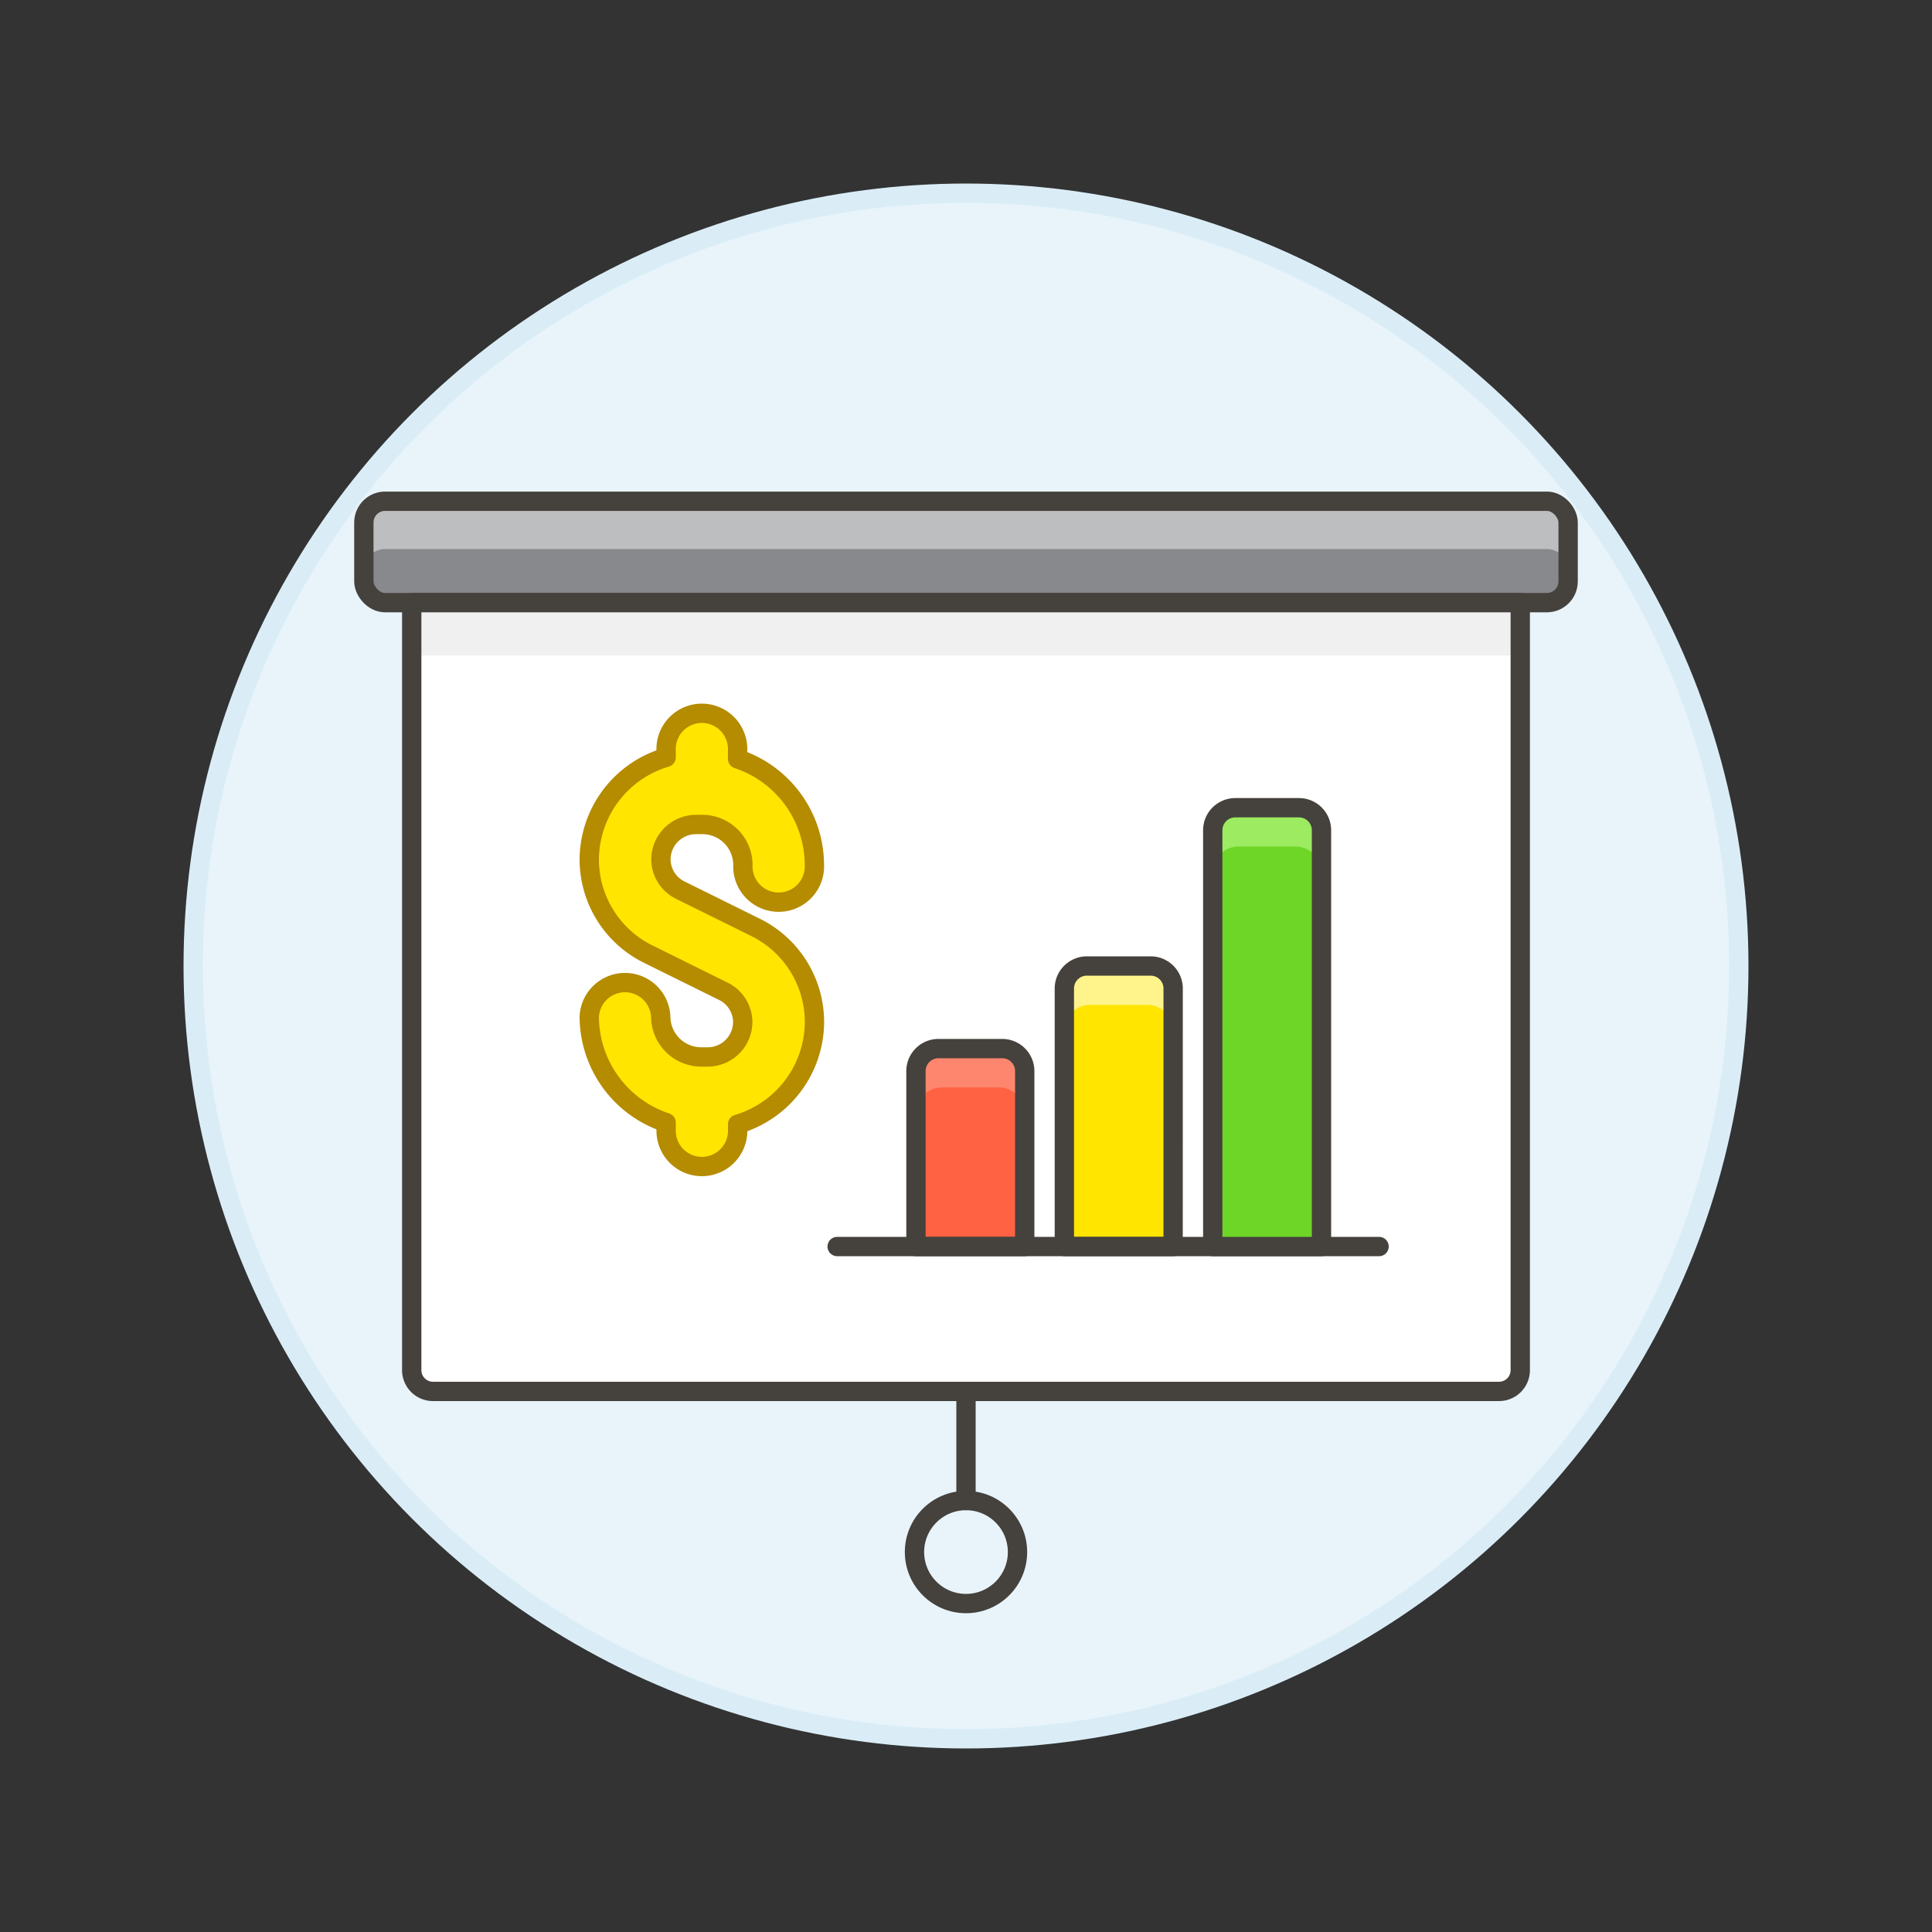
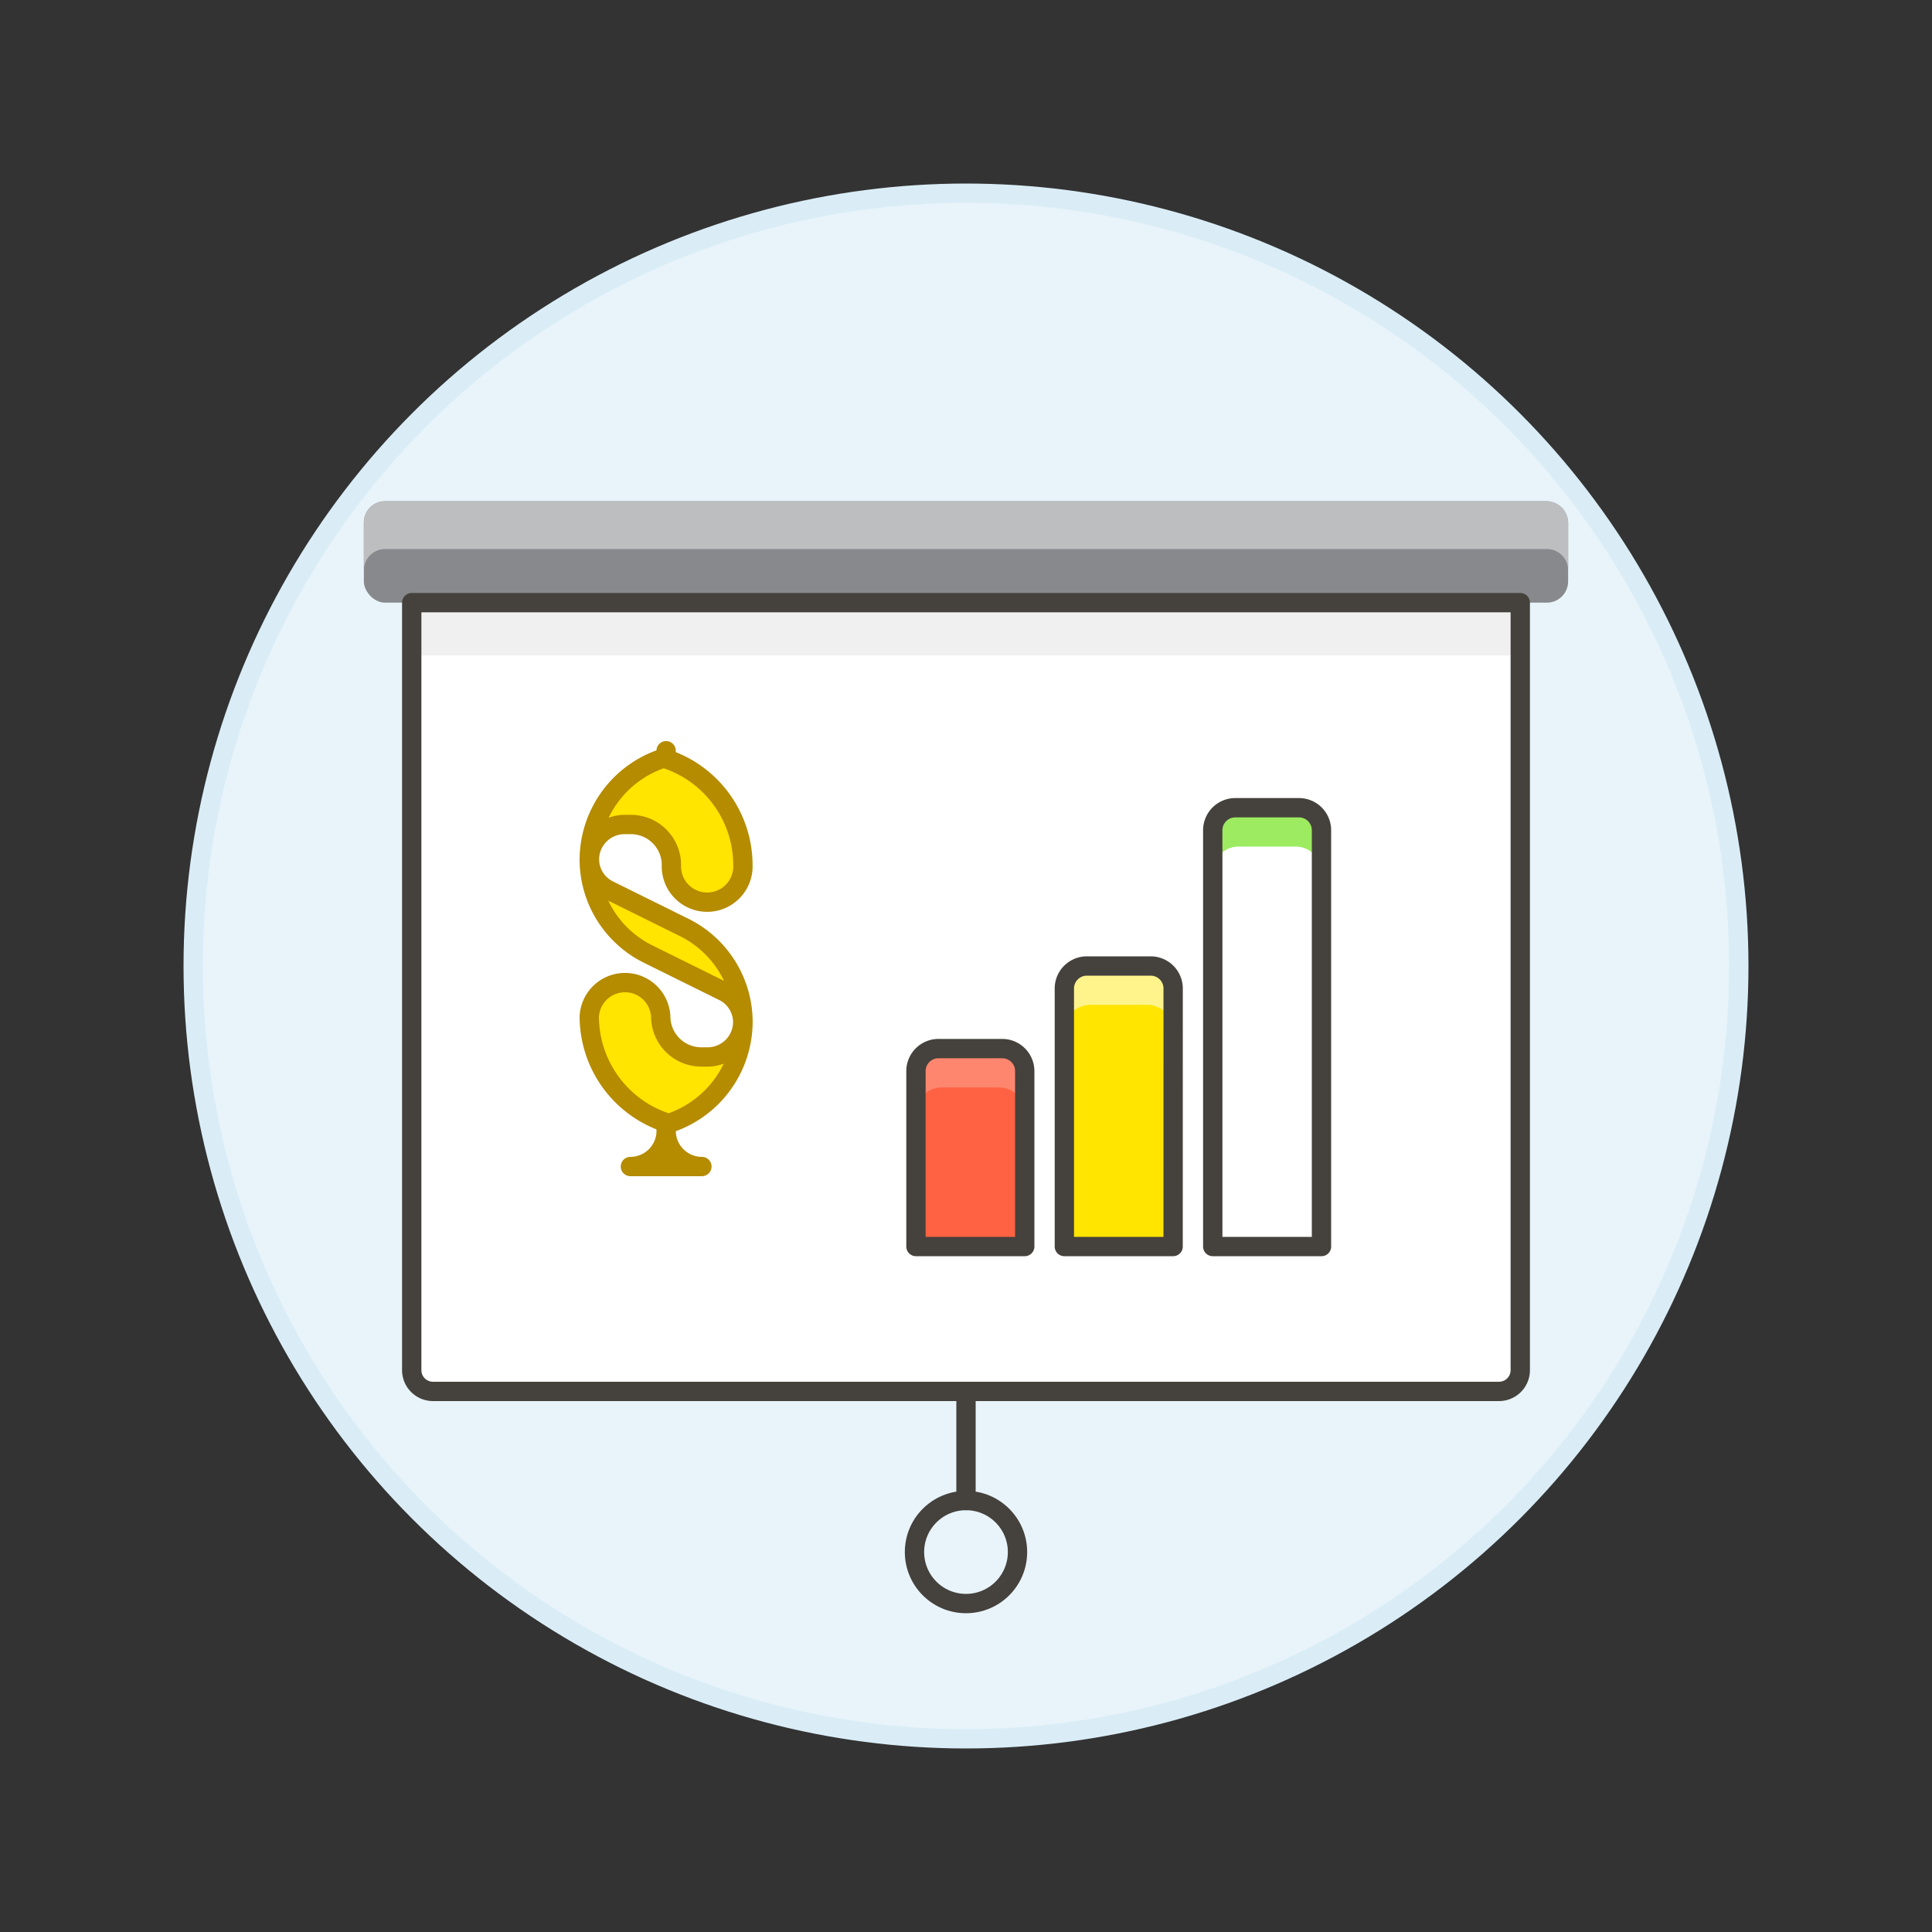
<svg xmlns="http://www.w3.org/2000/svg" viewBox="0 0 100 100">
  <rect x="0" y="0" width="100" height="100" fill="#333333" stroke="none" />
  <g class="nc-icon-wrapper">
    <defs />
    <circle class="a" cx="50" cy="50" r="40" fill="#e8f4fa" stroke="#daedf7" stroke-miterlimit="10" />
    <rect class="b" x="18.833" y="25.944" width="62.333" height="5.249" rx="1.1" ry="1.1" style="" fill="#87898c" />
    <path class="c" d="M80.067 25.944H19.933a1.1 1.1 0 0 0-1.1 1.1v2.475a1.1 1.1 0 0 1 1.1-1.1h60.134a1.1 1.1 0 0 1 1.1 1.1v-2.475a1.1 1.1 0 0 0-1.1-1.1z" style="" fill="#bdbec0" />
-     <rect class="d" x="18.833" y="25.944" width="62.333" height="5.249" rx="1.1" ry="1.1" fill="none" stroke="#45413c" stroke-linecap="round" stroke-linejoin="round" />
    <path class="e" d="M78.689 70.919a1.1 1.1 0 0 1-1.1 1.1H22.411a1.1 1.1 0 0 1-1.1-1.1V31.193h57.378z" style="" fill="#fff" />
    <path class="f" d="M21.311 31.193h57.378v2.734H21.311z" style="" fill="#f0f0f0" />
    <path class="d" d="M78.689 70.919a1.1 1.1 0 0 1-1.1 1.1H22.411a1.1 1.1 0 0 1-1.1-1.1V31.193h57.378z" fill="none" stroke="#45413c" stroke-linecap="round" stroke-linejoin="round" />
    <path class="d" d="M50 72.019v5.649" fill="none" stroke="#45413c" stroke-linecap="round" stroke-linejoin="round" />
    <circle class="d" cx="50" cy="80.334" r="2.666" fill="none" stroke="#45413c" stroke-linecap="round" stroke-linejoin="round" />
    <g>
      <path class="g" d="M60.72 64.52h-5.629V51.168A1.165 1.165 0 0 1 56.257 50h3.3a1.164 1.164 0 0 1 1.165 1.165z" style="" fill="#ffe500" />
      <path class="h" d="M59.555 50h-3.3a1.165 1.165 0 0 0-1.166 1.165v2.185a1.34 1.34 0 0 1 1.34-1.34h2.951a1.34 1.34 0 0 1 1.34 1.34v-2.182A1.164 1.164 0 0 0 59.555 50z" style="" fill="#fff48c" />
      <path class="d" d="M60.72 64.52h-5.629V51.168A1.165 1.165 0 0 1 56.257 50h3.3a1.164 1.164 0 0 1 1.165 1.165z" fill="none" stroke="#45413c" stroke-linecap="round" stroke-linejoin="round" />
      <path class="i" d="M53.04 64.52h-5.63v-9.08a1.166 1.166 0 0 1 1.166-1.165h3.3a1.166 1.166 0 0 1 1.164 1.165z" style="" fill="#ff6242" />
      <path class="j" d="M51.874 54.275h-3.3a1.166 1.166 0 0 0-1.164 1.165v2.186a1.342 1.342 0 0 1 1.341-1.341H51.7a1.341 1.341 0 0 1 1.341 1.341V55.44a1.166 1.166 0 0 0-1.167-1.165z" style="" fill="#ff866e" />
      <path class="d" d="M53.04 64.52h-5.63v-9.08a1.166 1.166 0 0 1 1.166-1.165h3.3a1.166 1.166 0 0 1 1.164 1.165z" fill="none" stroke="#45413c" stroke-linecap="round" stroke-linejoin="round" />
-       <path class="d" d="M43.331 64.52h28.05" fill="none" stroke="#45413c" stroke-linecap="round" stroke-linejoin="round" />
-       <path class="k" d="M36.33 60.379a1.853 1.853 0 0 1-1.852-1.851v-.422a5.8 5.8 0 0 1-3.978-5.481 1.852 1.852 0 0 1 3.7 0 2.1 2.1 0 0 0 2.122 2.083h.291a1.816 1.816 0 0 0 1.831-1.8 1.788 1.788 0 0 0-1.007-1.6l-3.873-1.917a5.466 5.466 0 0 1-3.064-4.922 5.544 5.544 0 0 1 3.978-5.269v-.342a1.852 1.852 0 1 1 3.7 0v.422a5.8 5.8 0 0 1 3.975 5.478 1.852 1.852 0 1 1-3.7 0 2.1 2.1 0 0 0-2.122-2.082h-.29a1.817 1.817 0 0 0-1.832 1.8 1.788 1.788 0 0 0 1.007 1.6l3.874 1.917a5.468 5.468 0 0 1 3.067 4.923 5.544 5.544 0 0 1-3.975 5.272v.343a1.853 1.853 0 0 1-1.852 1.848z" stroke-linecap="round" stroke-linejoin="round" fill="#ffe500" stroke="#b58b00" />
-       <path class="l" d="M68.4 64.52h-5.628V42.973a1.166 1.166 0 0 1 1.165-1.165h3.3a1.166 1.166 0 0 1 1.163 1.165z" style="" fill="#6dd627" />
+       <path class="k" d="M36.33 60.379a1.853 1.853 0 0 1-1.852-1.851v-.422a5.8 5.8 0 0 1-3.978-5.481 1.852 1.852 0 0 1 3.7 0 2.1 2.1 0 0 0 2.122 2.083h.291a1.816 1.816 0 0 0 1.831-1.8 1.788 1.788 0 0 0-1.007-1.6l-3.873-1.917a5.466 5.466 0 0 1-3.064-4.922 5.544 5.544 0 0 1 3.978-5.269v-.342v.422a5.8 5.8 0 0 1 3.975 5.478 1.852 1.852 0 1 1-3.7 0 2.1 2.1 0 0 0-2.122-2.082h-.29a1.817 1.817 0 0 0-1.832 1.8 1.788 1.788 0 0 0 1.007 1.6l3.874 1.917a5.468 5.468 0 0 1 3.067 4.923 5.544 5.544 0 0 1-3.975 5.272v.343a1.853 1.853 0 0 1-1.852 1.848z" stroke-linecap="round" stroke-linejoin="round" fill="#ffe500" stroke="#b58b00" />
      <path class="m" d="M67.236 41.808h-3.3a1.166 1.166 0 0 0-1.165 1.165v2.186a1.34 1.34 0 0 1 1.34-1.341h2.949a1.34 1.34 0 0 1 1.34 1.341v-2.186a1.166 1.166 0 0 0-1.164-1.165z" style="" fill="#9ceb60" />
      <path class="d" d="M68.4 64.52h-5.628V42.973a1.166 1.166 0 0 1 1.165-1.165h3.3a1.166 1.166 0 0 1 1.163 1.165z" fill="none" stroke="#45413c" stroke-linecap="round" stroke-linejoin="round" />
    </g>
  </g>
</svg>